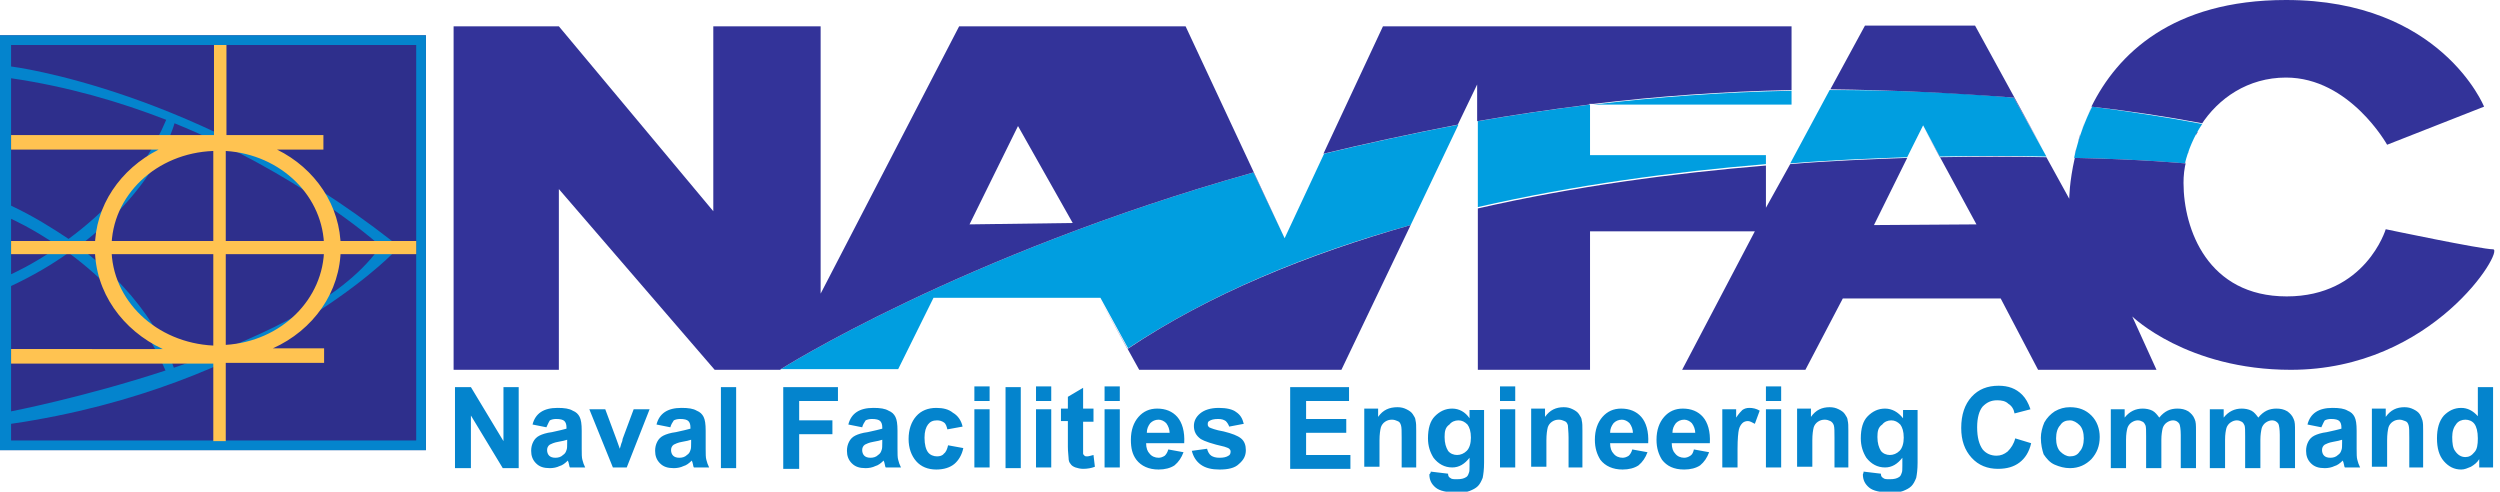
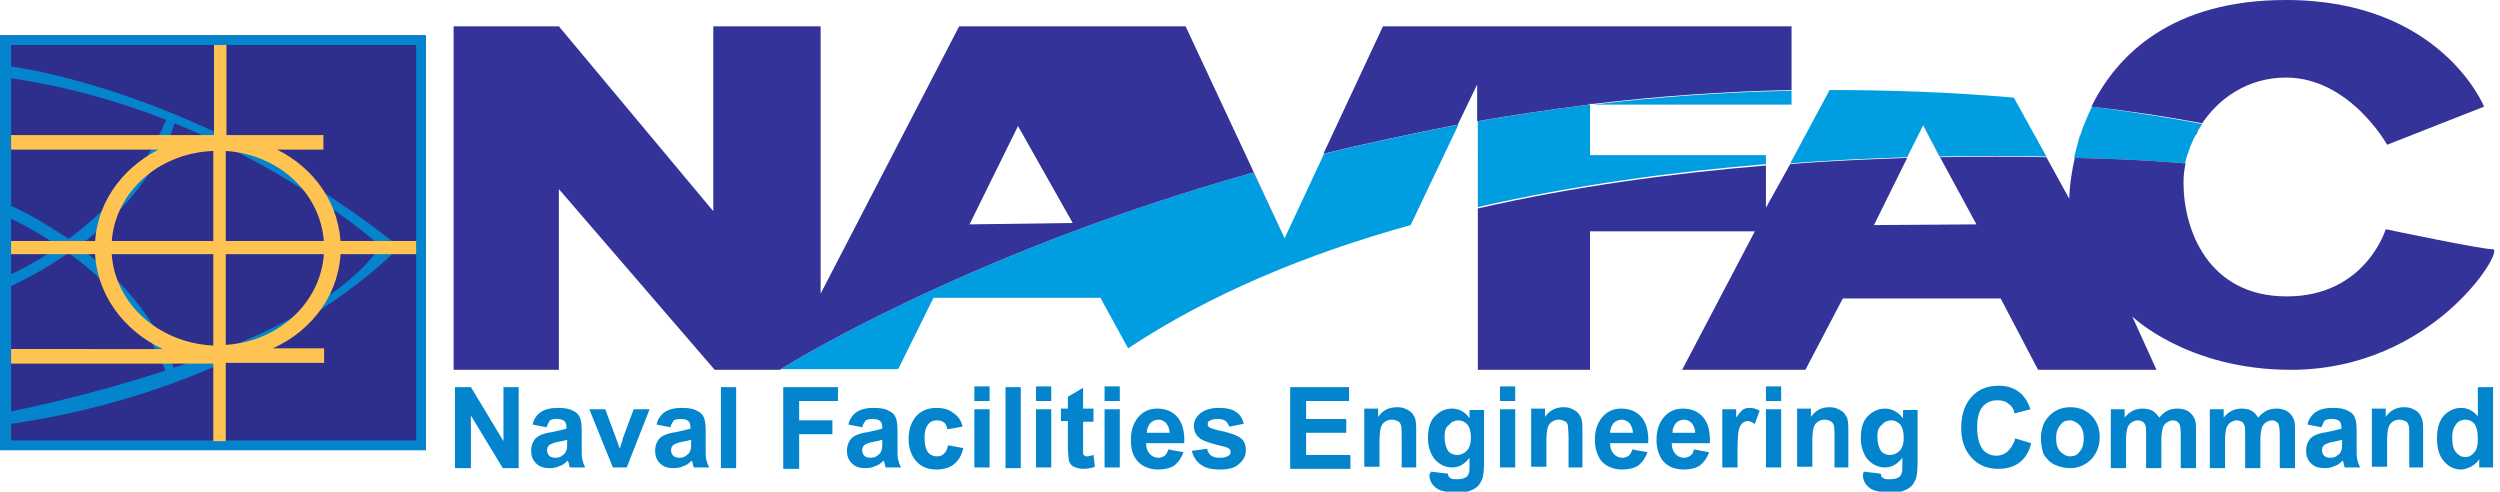
<svg xmlns="http://www.w3.org/2000/svg" version="1.1" id="Layer_1" x="0px" y="0px" viewBox="0 0 361 71" style="enable-background:new 0 0 361 71;" xml:space="preserve">
  <style type="text/css">
	.st0{fill:none;}
	.st1{fill-rule:evenodd;clip-rule:evenodd;fill:#009EE0;}
	.st2{fill-rule:evenodd;clip-rule:evenodd;fill:#333399;}
	.st3{fill-rule:evenodd;clip-rule:evenodd;fill:#0484CD;}
	.st4{fill-rule:evenodd;clip-rule:evenodd;fill:#2E2F8C;}
	.st5{fill-rule:evenodd;clip-rule:evenodd;fill:#FFC351;}
</style>
  <g>
    <rect class="st0" width="361" height="71" />
    <path class="st1" d="M112.6,53.4c0,0,26.1-16.6,68.4-28.5l4.5,9.5l5.7-12.2c6.2-1.5,12.7-2.9,19.4-4.2l-6.9,14.5   c-14.8,4.1-28.9,9.9-40.8,17.8l-4-7.3h-24.1l-5.1,10.3H112.6z" />
-     <path class="st2" d="M162.8,50.4l-4-7.3l5.7,10.3h29.2l10-20.9C188.9,36.7,174.7,42.4,162.8,50.4z" />
    <path class="st2" d="M138.5,3.8l-20,38.6V3.8h-15.5v26.7L80.7,3.8H65.5v49.6h15.2V27.3l22.5,26.1h9.4c0,0,26.1-16.6,68.4-28.5   l4.5,9.5L171.2,3.8H138.5z M140,32.4l7-14.2l7.9,14L140,32.4z" />
    <path class="st1" d="M213.4,17.5c5.2-0.9,10.6-1.7,16.2-2.4v7.3h25.4v1.3c-13.3,1.1-27.6,3-41.6,6.2V17.5z" />
    <path class="st1" d="M230.1,15.1c9.2-1.1,18.7-1.8,28.6-2v2H230.1z" />
    <path class="st2" d="M199.7,3.8l-14.3,30.6l5.7-12.2c6.2-1.5,12.7-2.9,19.4-4.2l-1.1,2.3l3.9-8.1v5.3c5.2-0.9,10.6-1.7,16.2-2.4   v-0.1h0.6c9.2-1.1,18.7-1.8,28.6-2V3.8H199.7z" />
    <path class="st1" d="M264.2,13c8.6,0,17.5,0.3,26.6,1.1l4.7,8.5c-4.6-0.1-9.8-0.1-15.4,0l-2.4-4.5l-2.3,4.6   c-5.3,0.2-11,0.4-16.9,0.9L264.2,13z" />
-     <path class="st2" d="M290.8,14.1l4.2,7.5l-9.8-17.9h-15.9l-5,9.2C272.8,13,281.7,13.4,290.8,14.1z" />
    <path class="st1" d="M302.1,15.4c5.3,0.7,10.6,1.5,15.9,2.5v0c-1.2,1.8-2,3.7-2.5,5.7l0,0c0,0-6.1-0.6-16-0.8   C300,20.5,300.8,18,302.1,15.4L302.1,15.4z" />
    <path class="st2" d="M299.9,21c0.2-0.5,0.3-1.1,0.5-1.7C300.3,19.9,300.1,20.4,299.9,21z" />
    <path class="st2" d="M300.5,19.1c0.2-0.5,0.4-1.1,0.6-1.7C300.9,18,300.7,18.5,300.5,19.1z" />
    <path class="st2" d="M301.2,17.3c0.3-0.6,0.5-1.2,0.8-1.9C301.8,16,301.5,16.6,301.2,17.3z" />
    <path class="st2" d="M318,17.8L318,17.8c-0.1,0.1-0.1,0.2-0.2,0.3c2.5-3.9,6.8-6.9,12.3-6.9c9.2,0,14.6,9.7,14.6,9.7l14-5.5   c0,0-6.2-15.4-28.6-15.4c-16.5,0-24.4,7.9-28.1,15.4C307.3,16,312.7,16.8,318,17.8z" />
    <path class="st2" d="M316.4,20.9c0.1-0.2,0.2-0.4,0.2-0.5C316.6,20.5,316.5,20.7,316.4,20.9z" />
    <path class="st2" d="M317.1,19.5c0.1-0.2,0.2-0.4,0.3-0.5C317.2,19.1,317.1,19.3,317.1,19.5z" />
    <path class="st2" d="M315.9,22.2c0.1-0.2,0.1-0.3,0.2-0.5C316,21.9,316,22.1,315.9,22.2z" />
-     <path class="st2" d="M299.5,22.6c0.1-0.5,0.2-0.9,0.4-1.4C299.8,21.6,299.6,22.1,299.5,22.6z" />
-     <path class="st1" d="M302.1,15.4" />
    <path class="st3" d="M65.7,67.5V55.9H68l4.7,7.8v-7.8h2.2v11.7h-2.3l-4.6-7.6v7.6H65.7z M78.9,61.7l-2-0.4c0.2-0.8,0.6-1.4,1.2-1.8   c0.6-0.4,1.4-0.6,2.4-0.6c1,0,1.7,0.1,2.2,0.4c0.5,0.2,0.8,0.5,1,0.9c0.2,0.4,0.3,1,0.3,2l0,2.6c0,0.7,0,1.3,0.1,1.6   c0.1,0.4,0.2,0.7,0.4,1.1h-2.2c-0.1-0.1-0.1-0.4-0.2-0.7c0-0.1-0.1-0.2-0.1-0.3c-0.4,0.4-0.8,0.7-1.2,0.8c-0.4,0.2-0.9,0.3-1.4,0.3   c-0.9,0-1.5-0.2-2-0.7c-0.5-0.5-0.7-1.1-0.7-1.8c0-0.5,0.1-0.9,0.3-1.3c0.2-0.4,0.5-0.7,0.9-0.9c0.4-0.2,1-0.4,1.8-0.5   c1-0.2,1.7-0.4,2.1-0.5v-0.2c0-0.4-0.1-0.7-0.3-0.9c-0.2-0.2-0.6-0.3-1.2-0.3c-0.4,0-0.7,0.1-0.9,0.2C79.2,61,79.1,61.3,78.9,61.7   L78.9,61.7z M81.9,63.5c-0.3,0.1-0.7,0.2-1.3,0.3c-0.6,0.1-1,0.3-1.2,0.4c-0.3,0.2-0.4,0.5-0.4,0.8c0,0.3,0.1,0.6,0.3,0.8   c0.2,0.2,0.5,0.3,0.9,0.3c0.4,0,0.8-0.1,1.1-0.4c0.3-0.2,0.4-0.4,0.5-0.7c0.1-0.2,0.1-0.6,0.1-1.1V63.5z M88.5,67.5l-3.4-8.4h2.3   l1.6,4.3l0.5,1.4c0.1-0.4,0.2-0.6,0.2-0.7c0.1-0.2,0.2-0.5,0.2-0.7l1.6-4.3h2.3l-3.3,8.4H88.5z M96.8,61.7l-2-0.4   c0.2-0.8,0.6-1.4,1.2-1.8c0.6-0.4,1.4-0.6,2.4-0.6c1,0,1.7,0.1,2.2,0.4c0.5,0.2,0.8,0.5,1,0.9c0.2,0.4,0.3,1,0.3,2l0,2.6   c0,0.7,0,1.3,0.1,1.6c0.1,0.4,0.2,0.7,0.4,1.1h-2.2c-0.1-0.1-0.1-0.4-0.2-0.7c0-0.1-0.1-0.2-0.1-0.3c-0.4,0.4-0.8,0.7-1.2,0.8   c-0.4,0.2-0.9,0.3-1.4,0.3c-0.9,0-1.5-0.2-2-0.7c-0.5-0.5-0.7-1.1-0.7-1.8c0-0.5,0.1-0.9,0.3-1.3c0.2-0.4,0.5-0.7,0.9-0.9   c0.4-0.2,1-0.4,1.8-0.5c1-0.2,1.7-0.4,2.1-0.5v-0.2c0-0.4-0.1-0.7-0.3-0.9c-0.2-0.2-0.6-0.3-1.2-0.3c-0.4,0-0.7,0.1-0.9,0.2   C97.1,61,96.9,61.3,96.8,61.7L96.8,61.7z M99.8,63.5c-0.3,0.1-0.7,0.2-1.3,0.3c-0.6,0.1-1,0.3-1.2,0.4c-0.3,0.2-0.4,0.5-0.4,0.8   c0,0.3,0.1,0.6,0.3,0.8c0.2,0.2,0.5,0.3,0.9,0.3c0.4,0,0.8-0.1,1.1-0.4c0.3-0.2,0.4-0.4,0.5-0.7c0.1-0.2,0.1-0.6,0.1-1.1V63.5z    M104.1,67.5V55.9h2.2v11.7H104.1z M113.1,67.5V55.9h7.9v2h-5.6v2.8h4.8v2h-4.8v5H113.1z M124.5,61.7l-2-0.4   c0.2-0.8,0.6-1.4,1.2-1.8c0.6-0.4,1.4-0.6,2.4-0.6c1,0,1.7,0.1,2.2,0.4c0.5,0.2,0.8,0.5,1,0.9c0.2,0.4,0.3,1,0.3,2l0,2.6   c0,0.7,0,1.3,0.1,1.6c0.1,0.4,0.2,0.7,0.4,1.1h-2.2c-0.1-0.1-0.1-0.4-0.2-0.7c0-0.1-0.1-0.2-0.1-0.3c-0.4,0.4-0.8,0.7-1.2,0.8   c-0.4,0.2-0.9,0.3-1.4,0.3c-0.9,0-1.5-0.2-2-0.7c-0.5-0.5-0.7-1.1-0.7-1.8c0-0.5,0.1-0.9,0.3-1.3c0.2-0.4,0.5-0.7,0.9-0.9   c0.4-0.2,1-0.4,1.8-0.5c1-0.2,1.7-0.4,2.1-0.5v-0.2c0-0.4-0.1-0.7-0.3-0.9c-0.2-0.2-0.6-0.3-1.2-0.3c-0.4,0-0.7,0.1-0.9,0.2   C124.8,61,124.6,61.3,124.5,61.7L124.5,61.7z M127.4,63.5c-0.3,0.1-0.7,0.2-1.3,0.3c-0.6,0.1-1,0.3-1.2,0.4   c-0.3,0.2-0.4,0.5-0.4,0.8c0,0.3,0.1,0.6,0.3,0.8c0.2,0.2,0.5,0.3,0.9,0.3c0.4,0,0.8-0.1,1.1-0.4c0.3-0.2,0.4-0.4,0.5-0.7   c0.1-0.2,0.1-0.6,0.1-1.1V63.5z M139,61.6l-2.2,0.4c-0.1-0.4-0.2-0.8-0.5-1c-0.3-0.2-0.6-0.3-1-0.3c-0.6,0-1,0.2-1.3,0.6   c-0.3,0.4-0.5,1-0.5,1.9c0,1,0.2,1.7,0.5,2.1c0.3,0.4,0.8,0.6,1.3,0.6c0.4,0,0.8-0.1,1-0.4c0.3-0.2,0.5-0.7,0.6-1.2l2.2,0.4   c-0.2,1-0.7,1.8-1.3,2.3c-0.6,0.5-1.5,0.8-2.6,0.8c-1.2,0-2.2-0.4-2.9-1.2c-0.7-0.8-1.1-1.9-1.1-3.2c0-1.4,0.4-2.5,1.1-3.3   c0.7-0.8,1.7-1.2,2.9-1.2c1,0,1.8,0.2,2.4,0.7C138.3,60,138.8,60.7,139,61.6L139,61.6z M140.7,57.9v-2.1h2.2v2.1H140.7z    M140.7,67.5v-8.4h2.2v8.4H140.7z M145.2,67.5V55.9h2.2v11.7H145.2z M149.6,57.9v-2.1h2.2v2.1H149.6z M149.6,67.5v-8.4h2.2v8.4   H149.6z M157.9,59.1v1.8h-1.5v3.4c0,0.7,0,1.1,0,1.2c0,0.1,0.1,0.2,0.2,0.3c0.1,0.1,0.2,0.1,0.4,0.1c0.2,0,0.5-0.1,0.9-0.2l0.2,1.7   c-0.5,0.2-1.1,0.3-1.7,0.3c-0.4,0-0.8-0.1-1.1-0.2c-0.3-0.1-0.6-0.3-0.7-0.5c-0.2-0.2-0.3-0.5-0.3-0.9c0-0.3-0.1-0.8-0.1-1.6v-3.7   h-1v-1.8h1v-1.7l2.2-1.3v3H157.9z M159.5,57.9v-2.1h2.2v2.1H159.5z M159.5,67.5v-8.4h2.2v8.4H159.5z M168.7,64.9l2.2,0.4   c-0.3,0.8-0.7,1.4-1.3,1.9c-0.6,0.4-1.4,0.6-2.3,0.6c-1.4,0-2.5-0.5-3.2-1.4c-0.6-0.8-0.8-1.7-0.8-2.9c0-1.4,0.4-2.5,1.1-3.3   c0.7-0.8,1.6-1.2,2.7-1.2c1.2,0,2.2,0.4,2.9,1.2c0.7,0.8,1.1,2.1,1,3.8h-5.5c0,0.7,0.2,1.2,0.5,1.5c0.3,0.4,0.8,0.6,1.3,0.6   c0.3,0,0.6-0.1,0.9-0.3C168.4,65.6,168.6,65.3,168.7,64.9L168.7,64.9z M168.9,62.6c0-0.6-0.2-1.1-0.5-1.5c-0.3-0.3-0.7-0.5-1.1-0.5   c-0.5,0-0.9,0.2-1.2,0.5c-0.3,0.4-0.5,0.8-0.5,1.4H168.9z M172.1,65.1l2.2-0.3c0.1,0.4,0.3,0.8,0.6,1c0.3,0.2,0.7,0.3,1.2,0.3   c0.6,0,1-0.1,1.3-0.3c0.2-0.1,0.3-0.3,0.3-0.6c0-0.2-0.1-0.3-0.2-0.4c-0.1-0.1-0.4-0.2-0.7-0.3c-1.8-0.4-2.9-0.8-3.4-1.1   c-0.7-0.5-1-1.1-1-1.9c0-0.7,0.3-1.3,0.9-1.8c0.6-0.5,1.5-0.8,2.7-0.8c1.1,0,2,0.2,2.5,0.6c0.6,0.4,0.9,0.9,1.1,1.7l-2.1,0.4   c-0.1-0.3-0.3-0.6-0.5-0.8c-0.3-0.2-0.6-0.3-1.1-0.3c-0.6,0-1,0.1-1.3,0.3c-0.2,0.1-0.2,0.3-0.2,0.5c0,0.2,0.1,0.3,0.2,0.4   c0.2,0.1,0.9,0.4,2.1,0.6c1.2,0.3,2,0.6,2.5,1c0.5,0.4,0.7,1,0.7,1.7c0,0.8-0.3,1.4-1,2c-0.6,0.6-1.6,0.8-2.8,0.8   c-1.1,0-2-0.2-2.7-0.7C172.7,66.6,172.3,65.9,172.1,65.1L172.1,65.1z M186.3,67.5V55.9h8.5v2h-6.2v2.6h5.8v2h-5.8v3.2h6.4v2H186.3z    M204.6,67.5h-2.2v-4.3c0-0.9,0-1.5-0.1-1.8c-0.1-0.3-0.2-0.5-0.5-0.6c-0.2-0.1-0.5-0.2-0.8-0.2c-0.4,0-0.7,0.1-1,0.3   c-0.3,0.2-0.5,0.5-0.6,0.8c-0.1,0.4-0.2,1-0.2,1.9v3.8H197v-8.4h2v1.2c0.7-1,1.6-1.4,2.8-1.4c0.5,0,0.9,0.1,1.3,0.3   c0.4,0.2,0.7,0.4,0.9,0.7c0.2,0.3,0.4,0.6,0.4,0.9c0.1,0.4,0.1,0.8,0.1,1.5V67.5z M206.6,68.1l2.5,0.3c0,0.3,0.1,0.5,0.3,0.6   c0.2,0.2,0.5,0.2,1,0.2c0.6,0,1-0.1,1.3-0.3c0.2-0.1,0.3-0.3,0.4-0.6c0.1-0.2,0.1-0.5,0.1-1v-1.2c-0.7,0.9-1.5,1.4-2.5,1.4   c-1.1,0-2-0.5-2.7-1.4c-0.5-0.8-0.8-1.7-0.8-2.8c0-1.4,0.3-2.5,1-3.2c0.7-0.7,1.5-1.1,2.5-1.1c1,0,1.9,0.5,2.5,1.4v-1.2h2.1v7.6   c0,1-0.1,1.7-0.2,2.2c-0.2,0.5-0.4,0.9-0.7,1.2c-0.3,0.3-0.7,0.5-1.2,0.7c-0.5,0.2-1.1,0.2-1.9,0.2c-1.4,0-2.4-0.2-3-0.7   c-0.6-0.5-0.9-1.1-0.9-1.9C206.6,68.3,206.6,68.2,206.6,68.1L206.6,68.1z M208.6,63.1c0,0.9,0.2,1.5,0.5,2c0.3,0.4,0.8,0.6,1.3,0.6   c0.5,0,1-0.2,1.4-0.6c0.4-0.4,0.6-1.1,0.6-1.9c0-0.9-0.2-1.5-0.5-1.9c-0.4-0.4-0.8-0.6-1.3-0.6c-0.5,0-1,0.2-1.3,0.6   C208.7,61.7,208.6,62.3,208.6,63.1L208.6,63.1z M216.6,57.9v-2.1h2.2v2.1H216.6z M216.6,67.5v-8.4h2.2v8.4H216.6z M228.7,67.5h-2.2   v-4.3c0-0.9-0.1-1.5-0.1-1.8c-0.1-0.3-0.2-0.5-0.5-0.6c-0.2-0.1-0.5-0.2-0.8-0.2c-0.4,0-0.7,0.1-1,0.3c-0.3,0.2-0.5,0.5-0.6,0.8   c-0.1,0.4-0.2,1-0.2,1.9v3.8h-2.2v-8.4h2v1.2c0.7-1,1.6-1.4,2.7-1.4c0.5,0,0.9,0.1,1.3,0.3c0.4,0.2,0.7,0.4,0.9,0.7   c0.2,0.3,0.4,0.6,0.4,0.9c0.1,0.4,0.1,0.8,0.1,1.5V67.5z M235.7,64.9l2.2,0.4c-0.3,0.8-0.7,1.4-1.3,1.9c-0.6,0.4-1.4,0.6-2.3,0.6   c-1.4,0-2.5-0.5-3.2-1.4c-0.5-0.8-0.8-1.7-0.8-2.9c0-1.4,0.4-2.5,1.1-3.3c0.7-0.8,1.6-1.2,2.7-1.2c1.2,0,2.2,0.4,2.9,1.2   c0.7,0.8,1.1,2.1,1,3.8h-5.5c0,0.7,0.2,1.2,0.5,1.5c0.3,0.4,0.8,0.6,1.3,0.6c0.3,0,0.6-0.1,0.9-0.3   C235.4,65.6,235.6,65.3,235.7,64.9L235.7,64.9z M235.8,62.6c0-0.6-0.2-1.1-0.5-1.5c-0.3-0.3-0.7-0.5-1.1-0.5   c-0.5,0-0.9,0.2-1.2,0.5c-0.3,0.4-0.5,0.8-0.5,1.4H235.8z M244.6,64.9l2.2,0.4c-0.3,0.8-0.7,1.4-1.3,1.9c-0.6,0.4-1.4,0.6-2.3,0.6   c-1.5,0-2.5-0.5-3.2-1.4c-0.5-0.8-0.8-1.7-0.8-2.9c0-1.4,0.4-2.5,1.1-3.3c0.7-0.8,1.6-1.2,2.7-1.2c1.2,0,2.2,0.4,2.9,1.2   c0.7,0.8,1.1,2.1,1,3.8h-5.5c0,0.7,0.2,1.2,0.5,1.5c0.3,0.4,0.8,0.6,1.3,0.6c0.3,0,0.6-0.1,0.9-0.3   C244.4,65.6,244.5,65.3,244.6,64.9L244.6,64.9z M244.8,62.6c0-0.6-0.2-1.1-0.5-1.5c-0.3-0.3-0.7-0.5-1.1-0.5   c-0.5,0-0.9,0.2-1.2,0.5c-0.3,0.4-0.5,0.8-0.5,1.4H244.8z M250.9,67.5h-2.2v-8.4h2v1.2c0.4-0.6,0.7-0.9,0.9-1.1   c0.3-0.2,0.6-0.3,1-0.3c0.5,0,1,0.1,1.5,0.4l-0.7,1.9c-0.4-0.2-0.7-0.4-1-0.4c-0.3,0-0.6,0.1-0.8,0.3c-0.2,0.2-0.4,0.5-0.5,0.9   c-0.1,0.4-0.2,1.4-0.2,2.8V67.5z M255,57.9v-2.1h2.2v2.1H255z M255,67.5v-8.4h2.2v8.4H255z M267.1,67.5h-2.2v-4.3   c0-0.9,0-1.5-0.1-1.8c-0.1-0.3-0.3-0.5-0.5-0.6c-0.2-0.1-0.5-0.2-0.8-0.2c-0.4,0-0.7,0.1-1,0.3c-0.3,0.2-0.5,0.5-0.6,0.8   c-0.1,0.4-0.2,1-0.2,1.9v3.8h-2.2v-8.4h2v1.2c0.7-1,1.6-1.4,2.7-1.4c0.5,0,0.9,0.1,1.3,0.3c0.4,0.2,0.7,0.4,0.9,0.7   c0.2,0.3,0.4,0.6,0.4,0.9c0.1,0.4,0.1,0.8,0.1,1.5V67.5z M269.1,68.1l2.5,0.3c0,0.3,0.1,0.5,0.3,0.6c0.2,0.2,0.5,0.2,1,0.2   c0.6,0,1-0.1,1.3-0.3c0.2-0.1,0.3-0.3,0.4-0.6c0.1-0.2,0.1-0.5,0.1-1v-1.2c-0.7,0.9-1.5,1.4-2.5,1.4c-1.1,0-2-0.5-2.7-1.4   c-0.5-0.8-0.8-1.7-0.8-2.8c0-1.4,0.3-2.5,1-3.2c0.7-0.7,1.5-1.1,2.5-1.1c1,0,1.9,0.5,2.6,1.4v-1.2h2.1v7.6c0,1-0.1,1.7-0.2,2.2   c-0.2,0.5-0.4,0.9-0.7,1.2c-0.3,0.3-0.7,0.5-1.2,0.7c-0.5,0.2-1.1,0.2-1.9,0.2c-1.4,0-2.4-0.2-3-0.7c-0.6-0.5-0.9-1.1-0.9-1.9   C269.1,68.3,269.1,68.2,269.1,68.1L269.1,68.1z M271.1,63.1c0,0.9,0.2,1.5,0.5,2c0.3,0.4,0.8,0.6,1.3,0.6c0.5,0,1-0.2,1.4-0.6   c0.4-0.4,0.6-1.1,0.6-1.9c0-0.9-0.2-1.5-0.5-1.9c-0.4-0.4-0.8-0.6-1.3-0.6c-0.5,0-1,0.2-1.3,0.6C271.2,61.7,271.1,62.3,271.1,63.1   L271.1,63.1z M291,63.3l2.3,0.7c-0.3,1.3-0.9,2.2-1.7,2.8c-0.8,0.6-1.8,0.9-3.1,0.9c-1.5,0-2.8-0.5-3.8-1.6c-1-1.1-1.5-2.5-1.5-4.3   c0-1.9,0.5-3.4,1.5-4.5c1-1.1,2.3-1.6,3.9-1.6c1.4,0,2.5,0.4,3.4,1.3c0.5,0.5,0.9,1.2,1.2,2.1l-2.3,0.6c-0.1-0.6-0.4-1.1-0.9-1.4   c-0.4-0.4-1-0.5-1.6-0.5c-0.9,0-1.5,0.3-2.1,0.9c-0.5,0.6-0.8,1.6-0.8,3c0,1.5,0.3,2.5,0.8,3.2c0.5,0.6,1.2,0.9,2,0.9   c0.6,0,1.1-0.2,1.6-0.6C290.4,64.7,290.8,64.1,291,63.3L291,63.3z M294.7,63.2c0-0.7,0.2-1.5,0.5-2.2c0.4-0.7,0.9-1.2,1.5-1.6   c0.7-0.4,1.4-0.6,2.2-0.6c1.3,0,2.3,0.4,3.1,1.2c0.8,0.8,1.2,1.9,1.2,3.1c0,1.3-0.4,2.3-1.2,3.2c-0.8,0.8-1.8,1.3-3.1,1.3   c-0.8,0-1.5-0.2-2.2-0.5c-0.7-0.3-1.2-0.9-1.6-1.5C294.9,65,294.7,64.2,294.7,63.2L294.7,63.2z M296.9,63.3c0,0.8,0.2,1.5,0.6,1.9   c0.4,0.4,0.9,0.7,1.4,0.7c0.6,0,1.1-0.2,1.4-0.7c0.4-0.4,0.6-1.1,0.6-1.9c0-0.8-0.2-1.5-0.6-1.9c-0.4-0.4-0.9-0.7-1.4-0.7   c-0.6,0-1.1,0.2-1.4,0.7C297.1,61.8,296.9,62.5,296.9,63.3L296.9,63.3z M304.8,59.1h2v1.2c0.7-0.9,1.6-1.3,2.6-1.3   c0.5,0,1,0.1,1.4,0.3c0.4,0.2,0.7,0.6,1,1c0.4-0.5,0.8-0.8,1.2-1c0.4-0.2,0.9-0.3,1.4-0.3c0.6,0,1.1,0.1,1.6,0.4   c0.4,0.3,0.7,0.6,0.9,1.1c0.2,0.4,0.2,0.9,0.2,1.7v5.4h-2.2v-4.8c0-0.8-0.1-1.4-0.2-1.6c-0.2-0.3-0.5-0.5-0.9-0.5   c-0.3,0-0.6,0.1-0.9,0.3c-0.3,0.2-0.5,0.5-0.6,0.8c-0.1,0.4-0.2,1-0.2,1.7v4.1h-2.2v-4.6c0-0.8,0-1.4-0.1-1.6   c-0.1-0.2-0.2-0.4-0.4-0.5c-0.2-0.1-0.4-0.2-0.7-0.2c-0.3,0-0.6,0.1-0.9,0.3c-0.3,0.2-0.5,0.5-0.6,0.8c-0.1,0.4-0.2,0.9-0.2,1.7   v4.1h-2.2V59.1z M319.1,59.1h2v1.2c0.7-0.9,1.6-1.3,2.6-1.3c0.5,0,1,0.1,1.4,0.3c0.4,0.2,0.7,0.6,1,1c0.4-0.5,0.8-0.8,1.2-1   c0.4-0.2,0.9-0.3,1.4-0.3c0.6,0,1.1,0.1,1.6,0.4c0.4,0.3,0.7,0.6,0.9,1.1c0.2,0.4,0.2,0.9,0.2,1.7v5.4h-2.2v-4.8   c0-0.8-0.1-1.4-0.2-1.6c-0.2-0.3-0.5-0.5-0.9-0.5c-0.3,0-0.6,0.1-0.9,0.3c-0.3,0.2-0.5,0.5-0.6,0.8c-0.1,0.4-0.2,1-0.2,1.7v4.1   h-2.2v-4.6c0-0.8,0-1.4-0.1-1.6c-0.1-0.2-0.2-0.4-0.4-0.5s-0.4-0.2-0.7-0.2c-0.3,0-0.6,0.1-0.9,0.3c-0.3,0.2-0.5,0.5-0.6,0.8   c-0.1,0.4-0.2,0.9-0.2,1.7v4.1h-2.2V59.1z M335.2,61.7l-2-0.4c0.2-0.8,0.6-1.4,1.2-1.8c0.6-0.4,1.4-0.6,2.4-0.6   c1,0,1.7,0.1,2.2,0.4c0.5,0.2,0.8,0.5,1,0.9c0.2,0.4,0.3,1,0.3,2l0,2.6c0,0.7,0,1.3,0.1,1.6c0.1,0.4,0.2,0.7,0.4,1.1h-2.2   c-0.1-0.1-0.1-0.4-0.2-0.7c0-0.1-0.1-0.2-0.1-0.3c-0.4,0.4-0.8,0.7-1.2,0.8c-0.4,0.2-0.9,0.3-1.4,0.3c-0.9,0-1.5-0.2-2-0.7   c-0.5-0.5-0.7-1.1-0.7-1.8c0-0.5,0.1-0.9,0.3-1.3c0.2-0.4,0.5-0.7,0.9-0.9c0.4-0.2,1-0.4,1.8-0.5c1-0.2,1.7-0.4,2.1-0.5v-0.2   c0-0.4-0.1-0.7-0.3-0.9c-0.2-0.2-0.6-0.3-1.2-0.3c-0.4,0-0.7,0.1-0.9,0.2C335.5,61,335.4,61.3,335.2,61.7L335.2,61.7z M338.2,63.5   c-0.3,0.1-0.7,0.2-1.3,0.3c-0.6,0.1-1,0.3-1.2,0.4c-0.3,0.2-0.4,0.5-0.4,0.8c0,0.3,0.1,0.6,0.3,0.8c0.2,0.2,0.5,0.3,0.9,0.3   c0.4,0,0.8-0.1,1.1-0.4c0.3-0.2,0.4-0.4,0.5-0.7c0.1-0.2,0.1-0.6,0.1-1.1V63.5z M350.1,67.5h-2.2v-4.3c0-0.9,0-1.5-0.1-1.8   c-0.1-0.3-0.2-0.5-0.5-0.6s-0.5-0.2-0.8-0.2c-0.4,0-0.7,0.1-1,0.3c-0.3,0.2-0.5,0.5-0.6,0.8c-0.1,0.4-0.2,1-0.2,1.9v3.8h-2.2v-8.4   h2v1.2c0.7-1,1.6-1.4,2.7-1.4c0.5,0,0.9,0.1,1.3,0.3c0.4,0.2,0.7,0.4,0.9,0.7c0.2,0.3,0.3,0.6,0.4,0.9c0.1,0.4,0.1,0.8,0.1,1.5   V67.5z M360,67.5h-2v-1.2c-0.3,0.5-0.7,0.8-1.2,1.1c-0.5,0.2-0.9,0.4-1.4,0.4c-1,0-1.8-0.4-2.5-1.2c-0.7-0.8-1-1.9-1-3.3   c0-1.4,0.3-2.5,1-3.3c0.7-0.7,1.5-1.1,2.5-1.1c0.9,0,1.7,0.4,2.4,1.2v-4.2h2.2V67.5z M354.1,63.1c0,0.9,0.1,1.6,0.4,2   c0.4,0.6,0.9,0.9,1.5,0.9c0.5,0,0.9-0.2,1.3-0.7c0.4-0.4,0.5-1.1,0.5-2c0-1-0.2-1.7-0.5-2.1c-0.3-0.4-0.8-0.6-1.3-0.6   c-0.5,0-1,0.2-1.3,0.6C354.3,61.7,354.1,62.3,354.1,63.1L354.1,63.1z M354.1,63.1" />
    <rect y="5.1" class="st4" width="61.5" height="59.9" />
    <path class="st3" d="M0,5.1V65h61.5V5.1H0z M1.6,11.3c8.2,1.2,15.7,3.4,22.4,6c-3.3,7.9-9.2,13.6-14.1,17.2   c-2.4-1.6-5.1-3.3-8.3-4.8V11.3z M25.1,53.1c-0.5-1.5-3.4-9.8-13.8-17.5C22.8,27,25.2,17.8,25.2,17.8c17.7,7.2,28.9,17,28.9,17v1.9   C48.4,43.9,36.3,49.3,25.1,53.1z M25.1,17.7C25.1,17.7,25.1,17.8,25.1,17.7L25.1,17.7z M1.6,31.6c0,0,3,1.3,6.9,4   c-3.9,2.7-6.9,4-6.9,4V31.6z M1.6,41.3c3.2-1.5,5.9-3.1,8.3-4.8c4.9,3.6,10.7,9.2,14,17C12,57.4,1.6,59.4,1.6,59.4V41.3z    M60.1,63.6H1.6v-2.4c36.3-5.3,55-24.5,55-24.5v-1.9c-28-21.9-55-25.2-55-25.2V6.5h58.5V63.6z" />
    <rect x="1.6" y="34.8" class="st5" width="58.5" height="1.9" />
    <path class="st5" d="M49.2,35.8c0-6.1-3.7-11.5-9.2-14.2h6.7v-2.1H32.7v-13h-1.8v13H1.6v2.1h21.3c-5.5,2.8-9.2,8.1-9.2,14.2   c0,6.4,4,11.9,9.8,14.6H1.6v2.1h29.2v11.2h1.8V52.4h14.2v-2.1h-7.4C45.2,47.7,49.2,42.2,49.2,35.8z M46.8,35.8   c0,7.4-6.2,13.5-14.2,14v-28C40.6,22.3,46.8,28.4,46.8,35.8z M16.1,35.8c0-7.6,6.5-13.7,14.7-14v28.1   C22.6,49.5,16.1,43.4,16.1,35.8z" />
    <path class="st2" d="M360,36c-1.7,0-15.5-2.9-15.5-2.9s-2.9,9.7-14.3,9.7s-14.9-9.7-14.9-16.4c0-1,0.1-2.1,0.4-3.2   c0,0.1-0.1,0.2-0.1,0.4l0,0c0,0-6.1-0.6-16-0.8c-0.8,3.5-0.8,5.9-0.8,5.9l-3.3-6c-4.6-0.1-9.8-0.1-15.4,0l-2.4-4.5l7.7,14.2   l-14.8,0.1l4.8-9.7c-5.3,0.2-11,0.4-16.9,0.9l-3.5,6.3v-6.1c-13.3,1.1-27.6,3-41.6,6.2v23.3h16.2v-20h23.8l-10.5,20h17.8l5.4-10.3   h22.8l5.4,10.3h17.1l-3.5-7.7c0,0,7.9,7.7,22.9,7.7C351.4,53.4,361.7,36,360,36z" />
  </g>
</svg>